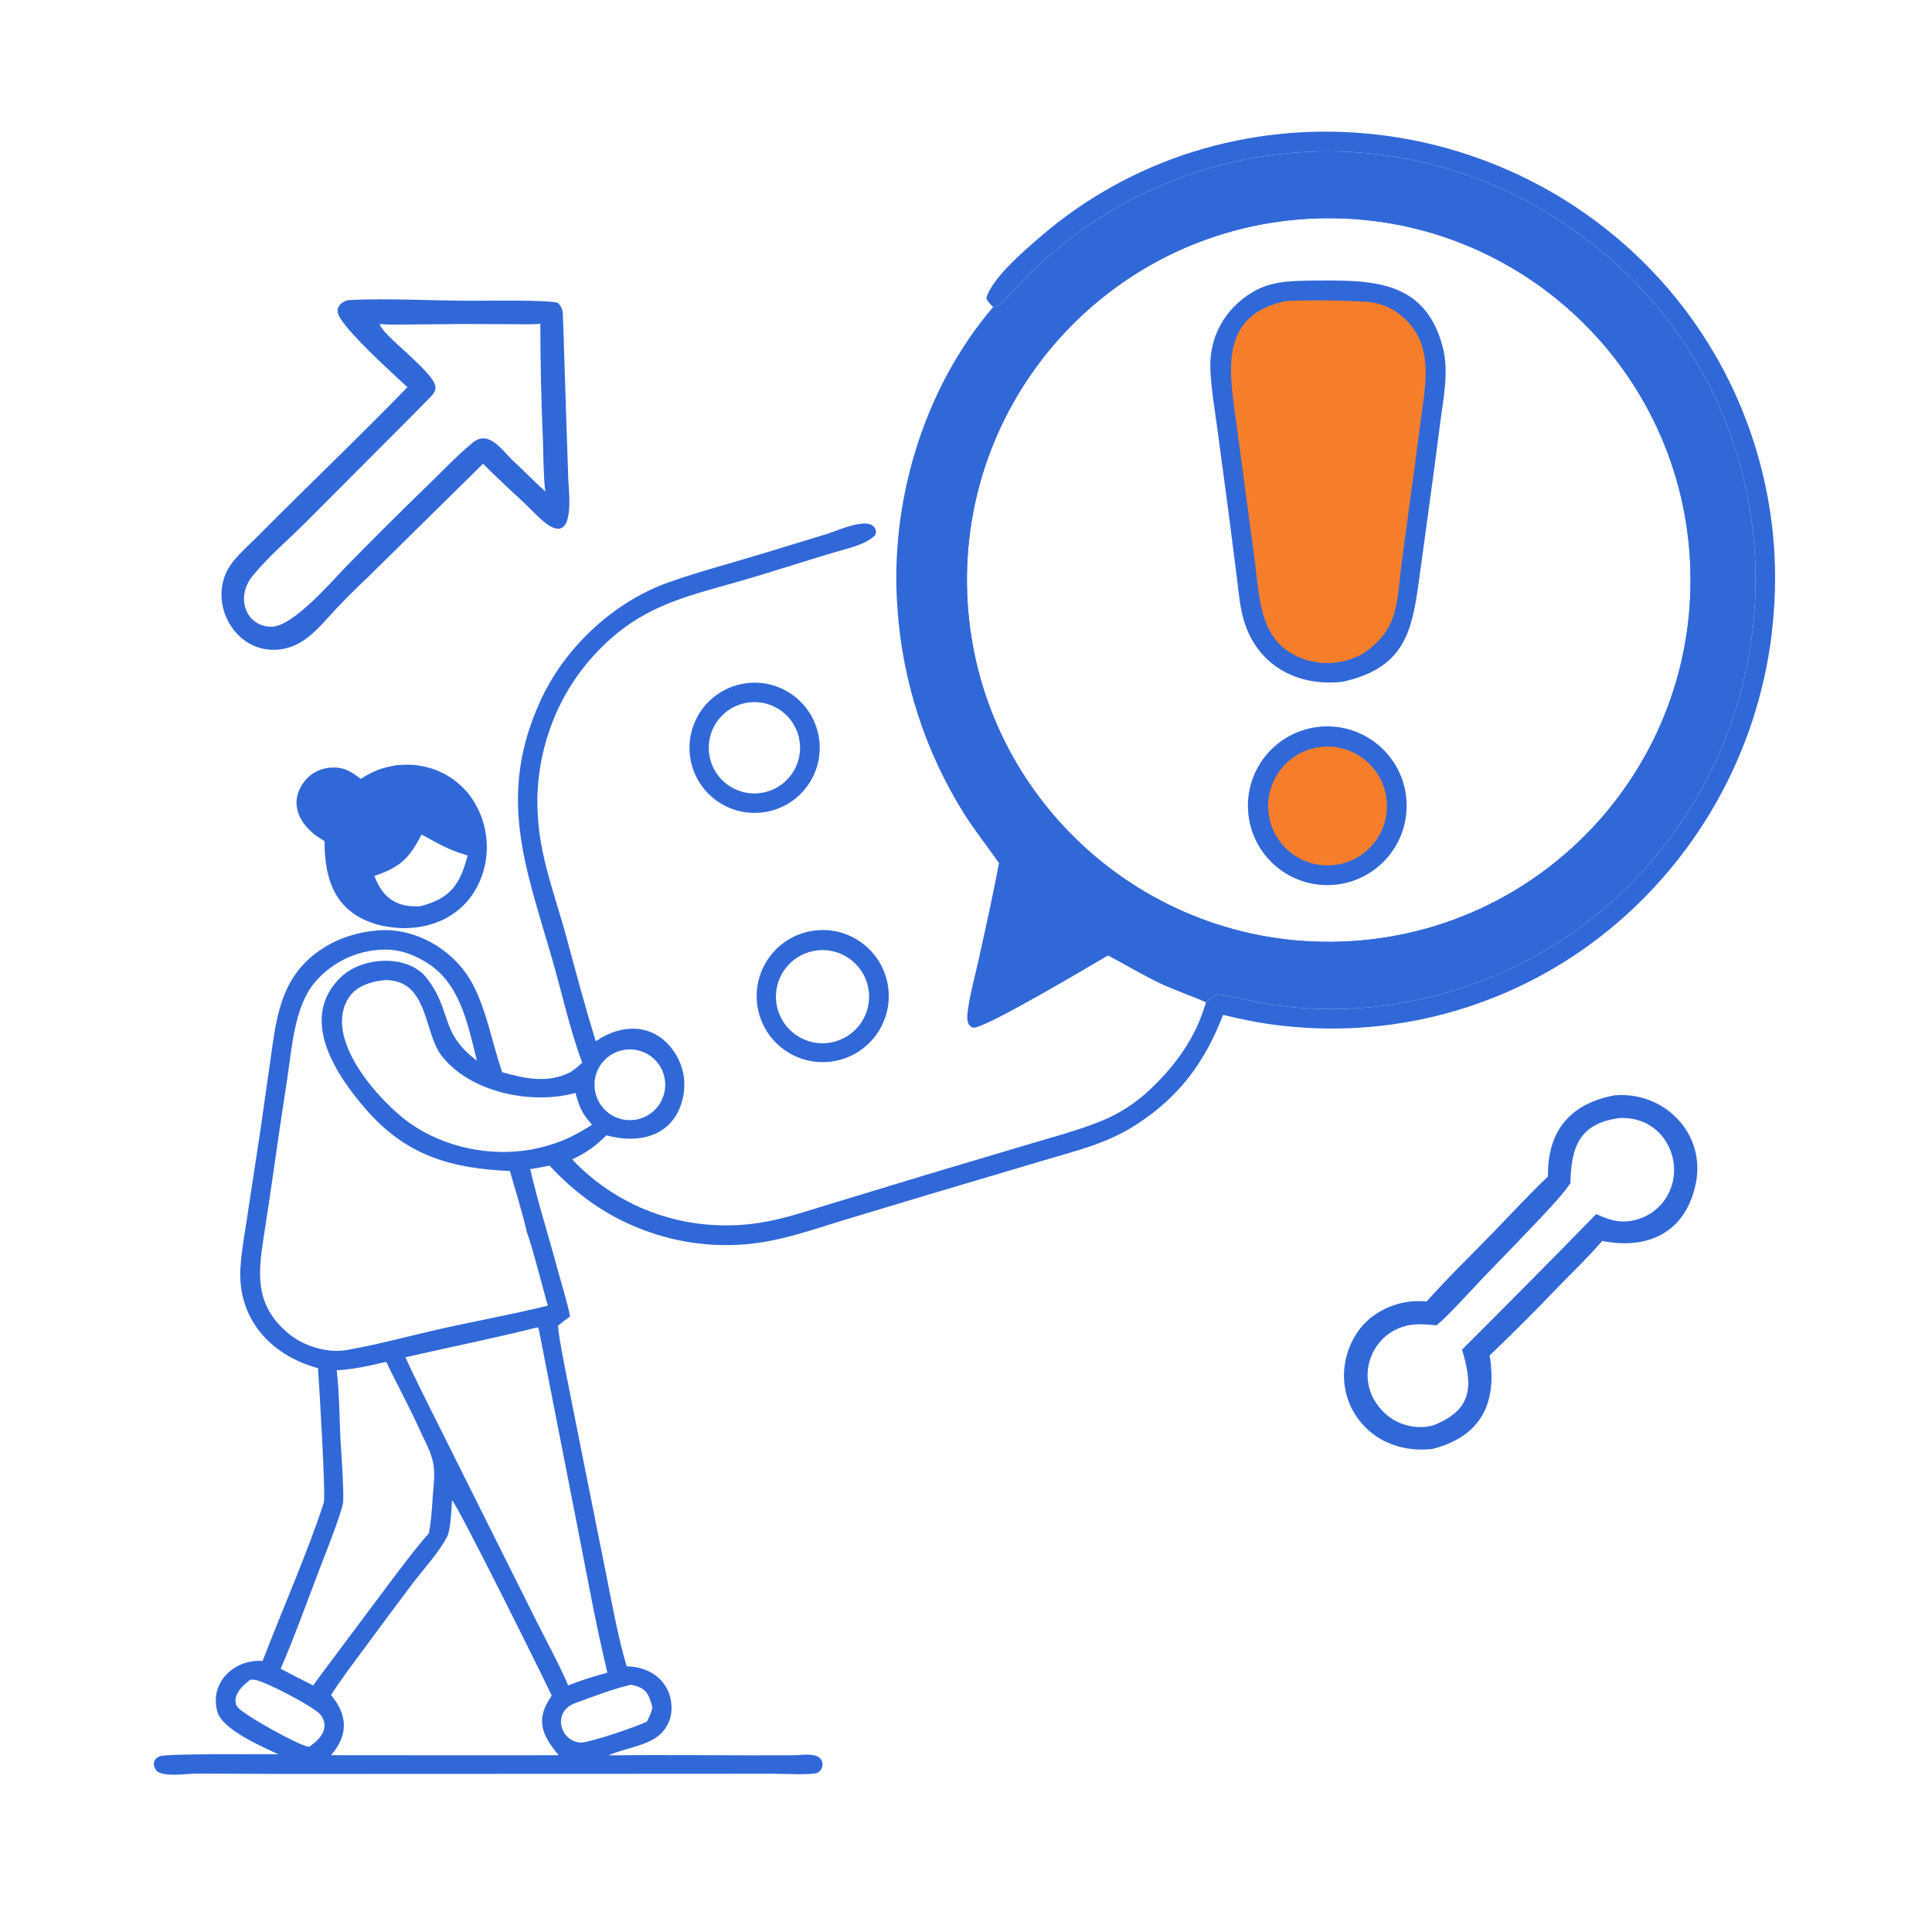
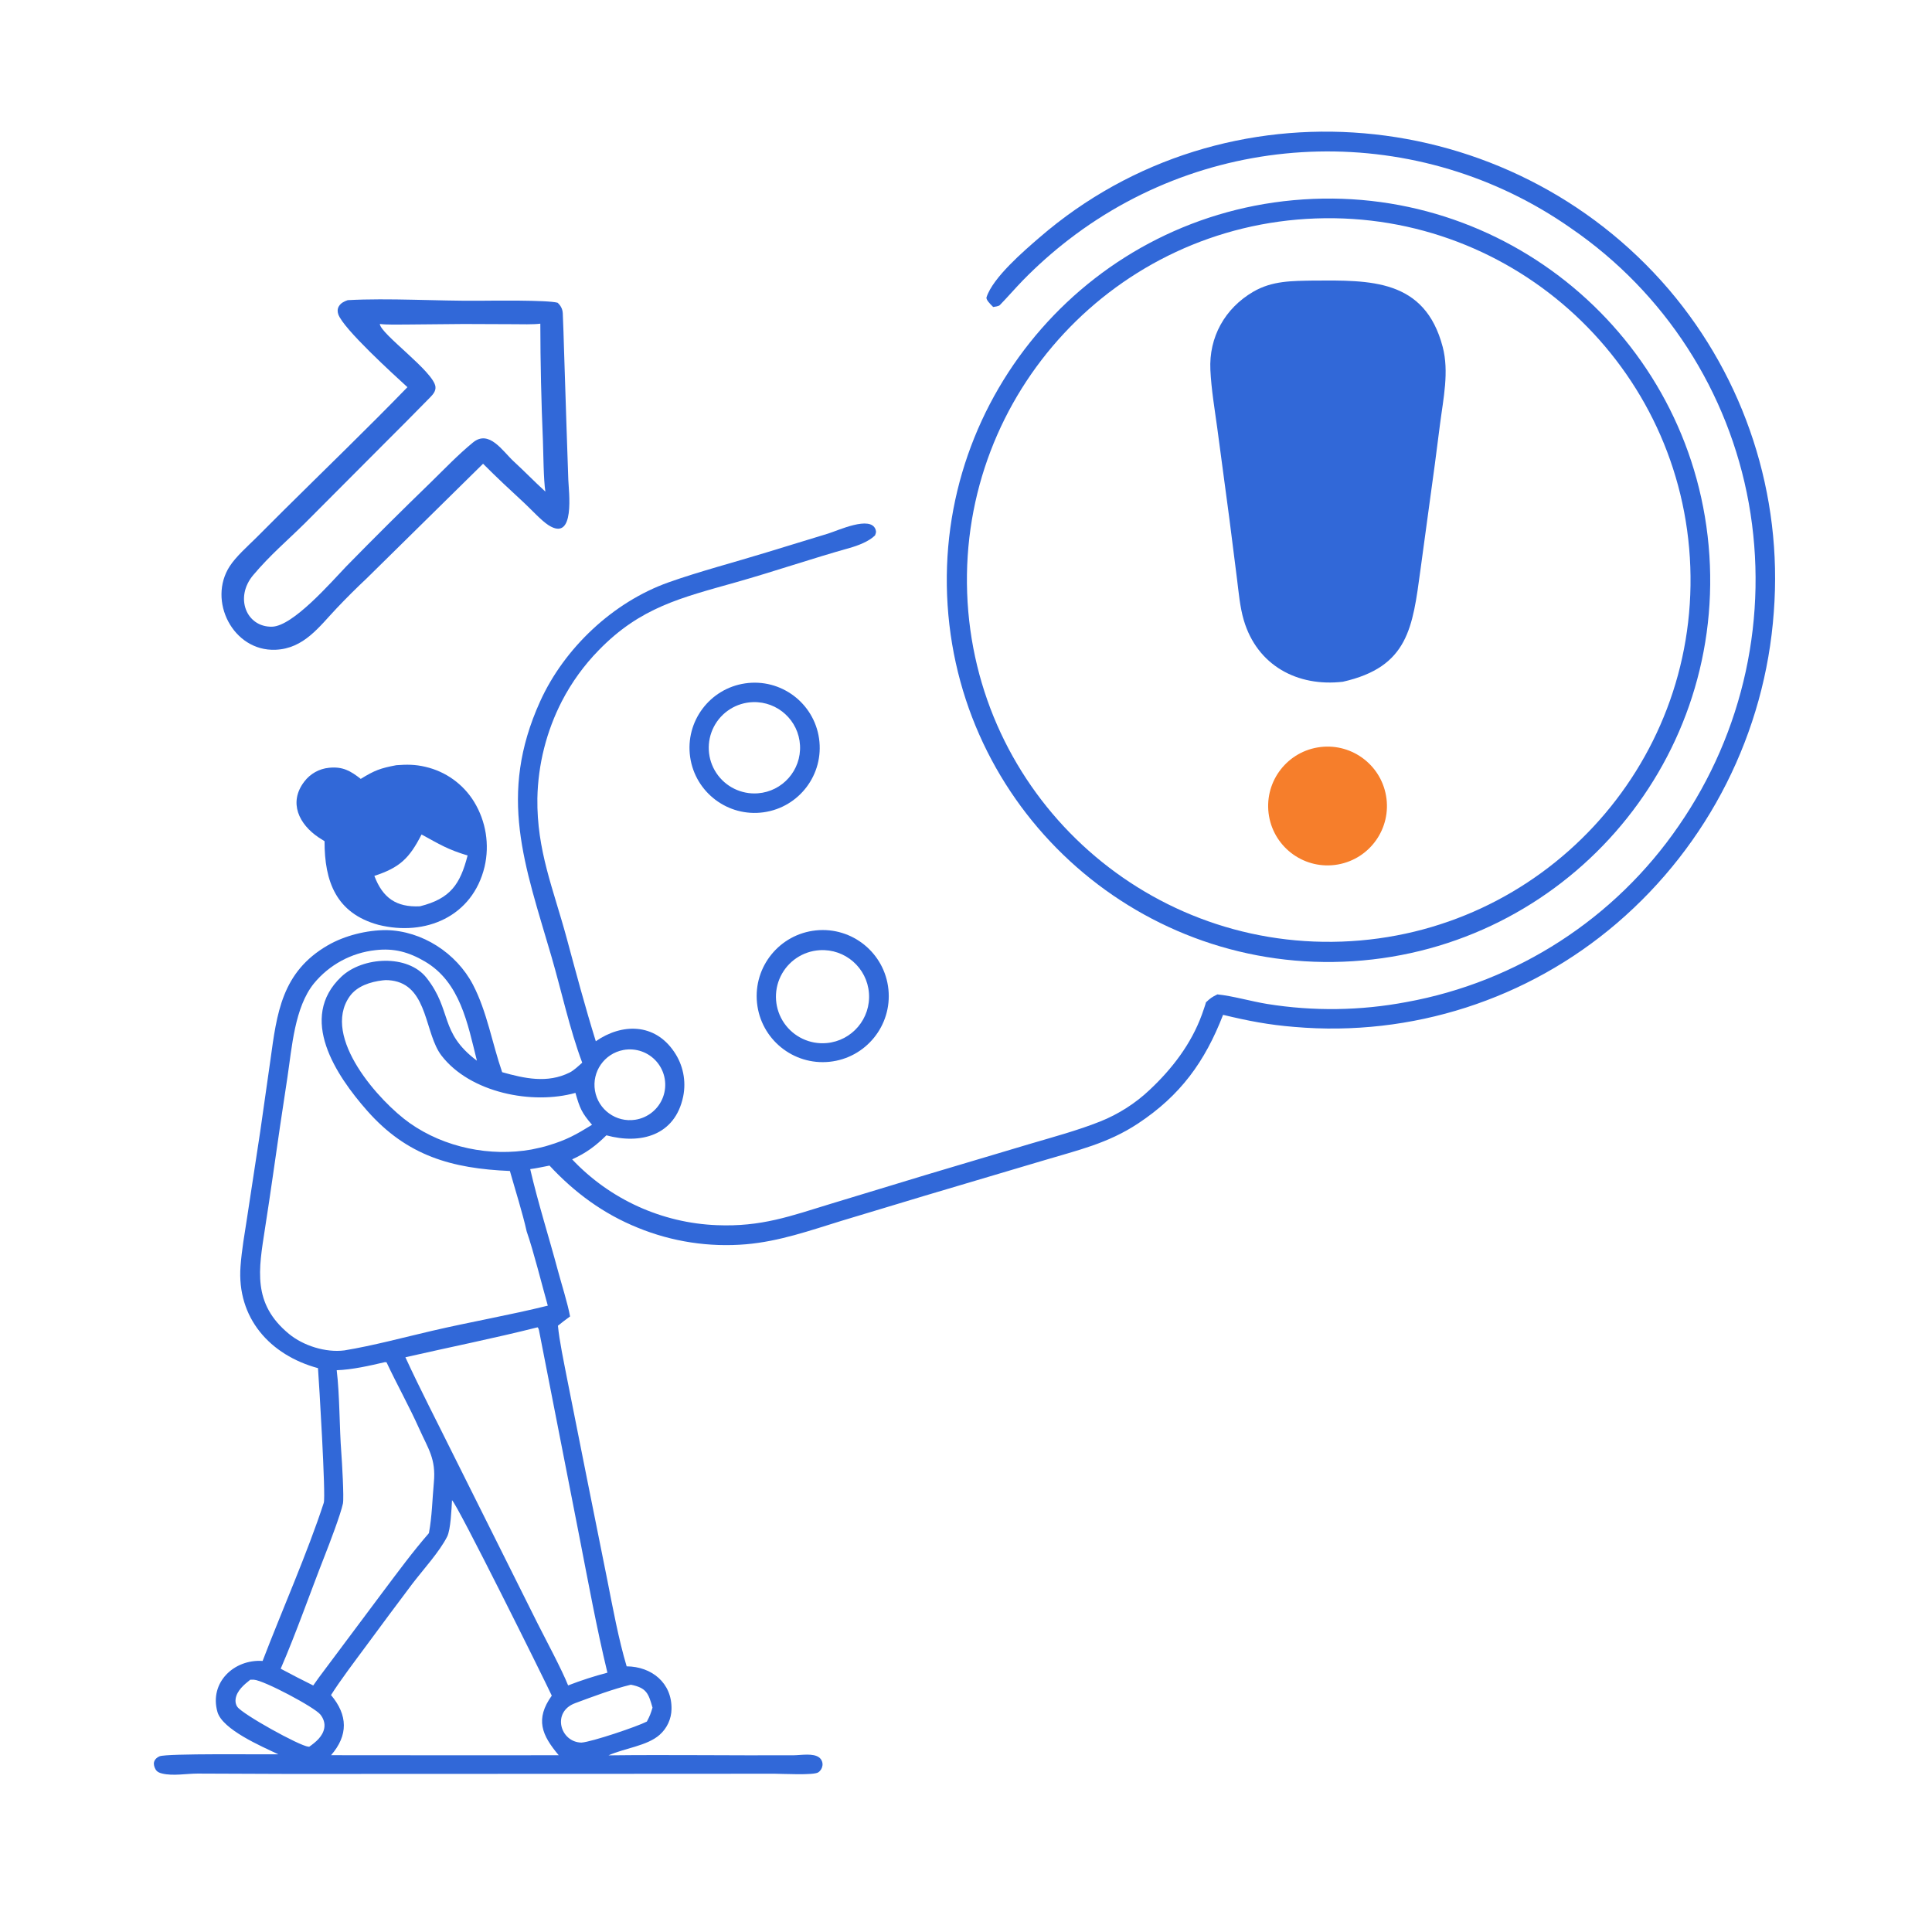
<svg xmlns="http://www.w3.org/2000/svg" width="381" height="381" viewBox="0 0 381 381">
-   <path fill="#3168D8" transform="matrix(0.372 0 0 0.372 0.001 0)" d="M526.509 162.745L525.966 162.204C525.004 161.236 522.573 158.854 522.977 157.594C526.347 147.082 542.892 132.958 550.94 125.992C649.659 40.541 800.262 54.756 884.707 153.471C925.092 200.887 945.086 262.351 940.328 324.453C935.735 388.345 905.776 447.744 857.128 489.416C809.858 529.933 748.284 549.746 686.256 544.402C672.381 543.276 661.83 541.214 648.377 537.992C638.718 562.877 625.762 580.739 603.254 595.618C587.191 606.236 571.214 609.765 552.963 615.253L490.31 633.857L446.062 647.196C429.299 652.362 413.204 658.058 395.602 659.606C376.005 661.295 356.287 658.289 338.084 650.835C319.881 643.481 304.6 632.24 291.305 617.901C288.162 618.506 284.173 619.386 281.072 619.768C285.238 637.769 290.981 655.739 295.762 673.596C297.575 680.368 301.007 691.197 302.205 697.871C300.002 699.493 297.877 701.035 295.773 702.794C296.512 710.813 298.967 722.224 300.508 730.309L311.15 783.803L321.891 837.351C324.843 852.264 327.887 868.906 332.199 883.36C345.486 883.48 356.258 892.15 355.982 906.031C355.892 911.269 353.596 916.225 349.66 919.68C343.064 925.542 331.116 926.734 322.567 930.552C355.261 930.164 388.041 930.68 420.742 930.51C424.598 930.49 431.288 929.183 434.405 931.792C435.596 932.799 436.2 934.336 436.013 935.884C435.838 937.385 435.014 938.734 433.76 939.576C431.343 941.212 414.546 940.297 410.522 940.289L360.697 940.323L153.085 940.402L104.752 940.215C98.84 940.215 91.766 941.575 86.021 940.202C84.514 939.841 83.256 939.354 82.436 937.937C81.812 936.858 81.347 935.317 81.668 934.089C82.039 932.673 83.287 931.542 84.622 931.035C88.799 929.449 138.961 930.13 147.548 929.986C138.575 925.754 117.91 916.881 115.258 907.505C110.896 892.082 123.896 879.492 139.218 880.501C149.297 854.163 163.129 822.853 171.641 796.655C172.789 793.119 169.091 731.996 168.568 725.281C143.141 718.397 125.457 698.677 127.508 671.235C128.162 662.482 129.675 654.013 131.008 645.344L137.944 599.864L143.341 562.011C146.768 537.145 149.332 515.249 173.801 501.116C182.758 495.942 194.437 493.057 204.757 493.071C223.756 493.423 241.975 505.25 250.721 521.998C258.169 536.259 260.935 553.184 266.202 568.39C277.978 571.702 290.182 574.454 301.966 568.573C304.235 567.441 306.696 565.077 308.643 563.349C301.934 545.442 297.696 525.491 292.322 507.046C278.205 458.589 263.728 421.665 286.338 371.812C299.183 343.491 325.032 319.162 354.39 308.722C370.559 302.972 389.704 297.974 406.36 292.839L439.038 282.847C444.401 281.181 461.459 273.195 464.141 280.666C464.652 282.088 464.309 282.552 463.854 283.852C460.574 287.059 454.836 289.234 450.47 290.459C430.365 296.099 410.235 302.999 390.193 308.663C360.97 316.922 339.537 321.927 317.442 344.648C309.612 352.641 303.015 361.756 297.871 371.692C289.669 387.649 285.223 405.269 284.872 423.207C284.504 450.898 293.368 471.254 300.43 497.411C305.375 515.725 310.198 533.832 315.846 551.991C329.722 542.366 347.018 542.346 357.304 557.487C362.094 564.427 363.85 573.019 362.165 581.281C357.853 602.043 339.556 606.793 321.46 601.858C315.758 607.491 310.678 611.254 303.303 614.601C323.337 635.828 350.894 648.355 380.06 649.492C403.64 650.439 418.854 644.752 440.867 638.02L491.192 622.735L545.791 606.458C558.239 602.772 571.183 599.315 583.244 594.517C592.817 590.708 601.947 584.896 609.402 577.807C621.375 566.599 631.477 553.418 637.142 537.879C637.421 537.113 639.235 531.939 639.298 531.363C631.618 527.81 622.859 525.043 614.841 521.213C605.195 516.605 596.773 511.461 587.395 506.488C578.846 511.477 522.185 545.298 516.056 544.792C515.101 544.714 514.034 543.858 513.586 543.043C512.318 540.733 512.82 537.378 513.169 534.879C514.37 526.264 516.832 517.6 518.716 509.091C522.512 491.945 526.312 474.844 529.589 457.589C523.304 448.414 516.91 440.633 510.806 430.939C490.495 398.376 478.473 361.332 475.791 323.048C471.369 266.591 489.517 205.912 526.509 162.745ZM645.352 527.146C642.334 528.648 641.67 529.126 639.298 531.363C639.235 531.939 637.421 537.113 637.142 537.879C631.477 553.418 621.375 566.599 609.402 577.807C601.947 584.896 592.817 590.708 583.244 594.517C571.183 599.315 558.239 602.772 545.791 606.458L491.192 622.735L440.867 638.02C418.854 644.752 403.64 650.439 380.06 649.492C350.894 648.355 323.337 635.828 303.303 614.601C310.678 611.254 315.758 607.491 321.46 601.858C339.556 606.793 357.853 602.043 362.165 581.281C363.85 573.019 362.094 564.427 357.304 557.487C347.018 542.346 329.722 542.366 315.846 551.991C310.198 533.832 305.375 515.725 300.43 497.411C293.368 471.254 284.504 450.898 284.872 423.207C285.223 405.269 289.669 387.649 297.871 371.692C303.015 361.756 309.612 352.641 317.442 344.648C339.537 321.927 360.97 316.922 390.193 308.663C410.235 302.999 430.365 296.099 450.47 290.459C454.836 289.234 460.574 287.059 463.854 283.852C464.309 282.552 464.652 282.088 464.141 280.666C461.459 273.195 444.401 281.181 439.038 282.847L406.36 292.839C389.704 297.974 370.559 302.972 354.39 308.722C325.032 319.162 299.183 343.491 286.338 371.812C263.728 421.665 278.205 458.589 292.322 507.046C297.696 525.491 301.934 545.442 308.643 563.349C306.696 565.077 304.235 567.441 301.966 568.573C290.182 574.454 277.978 571.702 266.202 568.39C260.935 553.184 258.169 536.259 250.721 521.998C241.975 505.25 223.756 493.423 204.757 493.071C194.437 493.057 182.758 495.942 173.801 501.116C149.332 515.249 146.768 537.145 143.341 562.011L137.944 599.864L131.008 645.344C129.675 654.013 128.162 662.482 127.508 671.235C125.457 698.677 143.141 718.397 168.568 725.281C169.091 731.996 172.789 793.119 171.641 796.655C163.129 822.853 149.297 854.163 139.218 880.501C123.896 879.492 110.896 892.082 115.258 907.505C117.91 916.881 138.575 925.754 147.548 929.986C138.961 930.13 88.799 929.449 84.622 931.035C83.287 931.542 82.039 932.673 81.668 934.089C81.347 935.317 81.812 936.858 82.436 937.937C83.256 939.354 84.514 939.841 86.021 940.202C91.766 941.575 98.84 940.215 104.752 940.215L153.085 940.402L360.697 940.323L410.522 940.289C414.546 940.297 431.343 941.212 433.76 939.576C435.014 938.734 435.838 937.385 436.013 935.884C436.2 934.336 435.596 932.799 434.405 931.792C431.288 929.183 424.598 930.49 420.742 930.51C388.041 930.68 355.261 930.164 322.567 930.552C331.116 926.734 343.064 925.542 349.66 919.68C353.596 916.225 355.892 911.269 355.982 906.031C356.258 892.15 345.486 883.48 332.199 883.36C327.887 868.906 324.843 852.264 321.891 837.351L311.15 783.803L300.508 730.309C298.967 722.224 296.512 710.813 295.773 702.794C297.877 701.035 300.002 699.493 302.205 697.871C301.007 691.197 297.575 680.368 295.762 673.596C290.981 655.739 285.238 637.769 281.072 619.768C284.173 619.386 288.162 618.506 291.305 617.901C304.6 632.24 319.881 643.481 338.084 650.835C356.287 658.289 376.005 661.295 395.602 659.606C413.204 658.058 429.299 652.362 446.062 647.196L490.31 633.857L552.963 615.253C571.214 609.765 587.191 606.236 603.254 595.618C625.762 580.739 638.718 562.877 648.377 537.992C661.83 541.214 672.381 543.276 686.256 544.402C748.284 549.746 809.858 529.933 857.128 489.416C905.776 447.744 935.735 388.345 940.328 324.453C945.086 262.351 925.092 200.887 884.707 153.471C800.262 54.756 649.659 40.541 550.94 125.992C542.892 132.958 526.347 147.082 522.977 157.594C522.573 158.854 525.004 161.236 525.966 162.204L526.509 162.745C527.403 162.6 529.411 162.379 530.04 161.731C534.228 157.415 538.154 152.845 542.343 148.527C549.914 140.795 558.014 133.599 566.583 126.992C644.528 66.943 752.467 64.563 832.983 121.117C882.511 155.133 916.381 207.541 927.05 266.671C937.789 326.386 924.43 387.924 889.899 437.813C856.154 486.95 804.183 520.577 745.532 531.221C721.189 535.818 696.234 536.157 671.775 532.224C663.474 530.887 653.365 527.937 645.352 527.146ZM697.495 115.803C591.639 119.609 508.908 208.504 512.706 314.361C516.504 420.217 605.393 502.955 711.25 499.165C817.118 495.375 899.867 406.475 896.068 300.606C892.27 194.738 803.363 111.996 697.495 115.803Z" />
  <path fill="#3168D8" transform="matrix(0.372 0 0 0.372 0.001 0)" d="M526.509 162.745L525.966 162.204C525.004 161.236 522.573 158.854 522.977 157.594C526.347 147.082 542.892 132.958 550.94 125.992C649.659 40.541 800.262 54.756 884.707 153.471C925.092 200.887 945.086 262.351 940.328 324.453C935.735 388.345 905.776 447.744 857.128 489.416C809.858 529.933 748.284 549.746 686.256 544.402C672.381 543.276 661.83 541.214 648.377 537.992C638.718 562.877 625.762 580.739 603.254 595.618C587.191 606.236 571.214 609.765 552.963 615.253L490.31 633.857L446.062 647.196C429.299 652.362 413.204 658.058 395.602 659.606C376.005 661.295 356.287 658.289 338.084 650.835C319.881 643.481 304.6 632.24 291.305 617.901C288.162 618.506 284.173 619.386 281.072 619.768C285.238 637.769 290.981 655.739 295.762 673.596C297.575 680.368 301.007 691.197 302.205 697.871C300.002 699.493 297.877 701.035 295.773 702.794C296.512 710.813 298.967 722.224 300.508 730.309L311.15 783.803L321.891 837.351C324.843 852.264 327.887 868.906 332.199 883.36C345.486 883.48 356.258 892.15 355.982 906.031C355.892 911.269 353.596 916.225 349.66 919.68C343.064 925.542 331.116 926.734 322.567 930.552C355.261 930.164 388.041 930.68 420.742 930.51C424.598 930.49 431.288 929.183 434.405 931.792C435.596 932.799 436.2 934.336 436.013 935.884C435.838 937.385 435.014 938.734 433.76 939.576C431.343 941.212 414.546 940.297 410.522 940.289L360.697 940.323L153.085 940.402L104.752 940.215C98.84 940.215 91.766 941.575 86.021 940.202C84.514 939.841 83.256 939.354 82.436 937.937C81.812 936.858 81.347 935.317 81.668 934.089C82.039 932.673 83.287 931.542 84.622 931.035C88.799 929.449 138.961 930.13 147.548 929.986C138.575 925.754 117.91 916.881 115.258 907.505C110.896 892.082 123.896 879.492 139.218 880.501C149.297 854.163 163.129 822.853 171.641 796.655C172.789 793.119 169.091 731.996 168.568 725.281C143.141 718.397 125.457 698.677 127.508 671.235C128.162 662.482 129.675 654.013 131.008 645.344L137.944 599.864L143.341 562.011C146.768 537.145 149.332 515.249 173.801 501.116C182.758 495.942 194.437 493.057 204.757 493.071C223.756 493.423 241.975 505.25 250.721 521.998C258.169 536.259 260.935 553.184 266.202 568.39C277.978 571.702 290.182 574.454 301.966 568.573C304.235 567.441 306.696 565.077 308.643 563.349C301.934 545.442 297.696 525.491 292.322 507.046C278.205 458.589 263.728 421.665 286.338 371.812C299.183 343.491 325.032 319.162 354.39 308.722C370.559 302.972 389.704 297.974 406.36 292.839L439.038 282.847C444.401 281.181 461.459 273.195 464.141 280.666C464.652 282.088 464.309 282.552 463.854 283.852C460.574 287.059 454.836 289.234 450.47 290.459C430.365 296.099 410.235 302.999 390.193 308.663C360.97 316.922 339.537 321.927 317.442 344.648C309.612 352.641 303.015 361.756 297.871 371.692C289.669 387.649 285.223 405.269 284.872 423.207C284.504 450.898 293.368 471.254 300.43 497.411C305.375 515.725 310.198 533.832 315.846 551.991C329.722 542.366 347.018 542.346 357.304 557.487C362.094 564.427 363.85 573.019 362.165 581.281C357.853 602.043 339.556 606.793 321.46 601.858C315.758 607.491 310.678 611.254 303.303 614.601C323.337 635.828 350.894 648.355 380.06 649.492C403.64 650.439 418.854 644.752 440.867 638.02L491.192 622.735L545.791 606.458C558.239 602.772 571.183 599.315 583.244 594.517C592.817 590.708 601.947 584.896 609.402 577.807C621.375 566.599 631.477 553.418 637.142 537.879C637.421 537.113 639.235 531.939 639.298 531.363C641.67 529.126 642.334 528.648 645.352 527.146C653.365 527.937 663.474 530.887 671.775 532.224C696.234 536.157 721.189 535.818 745.532 531.221C804.183 520.577 856.154 486.95 889.899 437.813C924.43 387.924 937.789 326.386 927.05 266.671C916.381 207.541 882.511 155.133 832.983 121.117C752.467 64.563 644.528 66.943 566.583 126.992C558.014 133.599 549.914 140.795 542.343 148.527C538.154 152.845 534.228 157.415 530.04 161.731C529.411 162.379 527.403 162.6 526.509 162.745ZM290.394 692.153C287.213 680.862 282.901 663.438 279.197 652.798C277.045 643.084 273.077 630.6 270.304 620.765C239.523 619.461 215.742 612.794 194.567 588.737C178.2 570.142 157.716 539.709 180.981 517.755C192.277 507.096 216.223 505.738 226.161 518.429C239.815 535.868 232.772 547.23 252.815 562.299C247.905 542.689 243.979 520.662 225.201 509.678C216.649 504.676 208.875 502.552 199.033 503.696C186.246 505.093 174.518 511.45 166.368 521.402C156.171 534.058 154.766 555.163 152.373 571.066C149.713 588.362 147.156 605.674 144.701 623C143.349 632.475 141.933 641.94 140.455 651.396C137.128 673.045 133.613 691.033 153.217 707.157C160.827 713.416 172.683 717.149 182.577 715.876C198.014 713.318 213.665 709.073 228.947 705.515C249.334 700.768 270.113 697.184 290.394 692.153ZM313.843 596.277C308.299 589.819 307.371 587.452 305.046 579.364C282.243 585.777 249.23 579.356 234.011 559.545C225.221 548.104 226.892 523.859 209.229 520.063C207.395 519.674 204.733 519.405 202.94 519.699C196.345 520.46 189.189 522.742 185.303 528.293C170.203 549.864 201.322 584.151 217.159 595.341C235.655 608.41 259.939 613.286 281.795 609.371C283.218 609.119 289.411 607.724 290.615 607.233C300.319 604.342 305.346 601.503 313.843 596.277ZM301.17 893.473C307.98 890.83 314.934 888.576 322 886.721C316.21 862.75 311.85 838.744 307.121 814.555L285.723 705.204C285.629 704.731 285.362 703.915 284.968 703.638C262.086 709.416 238.027 714.24 214.907 719.514C222.757 736.565 231.777 753.922 240.116 770.796L284.983 860.623C289.348 869.278 297.888 885.165 301.17 893.473ZM308.248 923.788C313.882 923.365 337.87 915.266 342.916 912.632C344.554 909.54 344.884 908.597 345.91 905.258C343.766 897.689 342.732 894.755 334.425 893.099C324.804 895.422 314.185 899.436 304.894 902.884C292.324 907.55 296.966 923.601 308.248 923.788ZM204.028 722.105C196.121 723.958 186.583 726.133 178.491 726.379C180.115 739.632 179.885 756.627 180.944 770.258C181.275 774.526 182.431 794.026 181.789 797.069C180.571 802.835 174.69 818.231 172.168 824.645C164.44 844.3 157.154 865.326 148.797 884.621C154.497 887.677 160.247 890.64 166.045 893.507L169.025 889.308L203.101 843.722C210.971 833.257 218.777 822.629 227.374 812.752C229.058 803.677 229.17 794.798 230.004 785.785C231.156 773.353 227.032 768.113 222.215 757.357C216.875 745.436 210.424 733.965 204.904 722.183L204.028 722.105ZM330.41 556.634C320.352 558.537 313.678 568.153 315.413 578.242C317.147 588.33 326.65 595.165 336.766 593.6C343.463 592.564 349.08 587.997 351.46 581.652C353.84 575.308 352.613 568.173 348.251 562.988C343.888 557.803 337.068 555.374 330.41 556.634ZM163.931 925.97C167.402 923.539 171.124 920.494 171.902 916.068C172.36 913.46 171.464 910.977 169.851 908.938C166.758 905.029 139.975 890.83 134.65 890.461C133.996 890.415 133.342 890.425 132.688 890.444C129.436 893.012 125.583 896.21 124.914 900.558C124.681 902.074 124.928 903.574 125.823 904.841C128.621 908.802 158.638 925.484 163.464 925.953C163.619 925.968 163.776 925.965 163.931 925.97ZM296.205 930.498C287.208 919.842 283.566 911.399 292.506 898.895C287.703 888.622 242.532 797.718 239.615 795.28C239.361 799.871 238.916 810.884 237.051 814.581C233 822.609 224.398 832.011 218.709 839.442C210.339 850.556 202.034 861.717 193.794 872.927C188.264 880.423 180.396 890.764 175.477 898.586C184.401 909.171 184.686 919.917 175.5 930.469L230.75 930.511L296.205 930.498Z" />
  <path fill="#3168D8" transform="matrix(0.372 0 0 0.372 0.001 0)" d="M690.901 105.715C802.484 98.33 898.901 182.856 906.183 294.446C913.464 406.036 828.849 502.375 717.252 509.553C605.802 516.722 509.616 432.241 502.344 320.798C495.072 209.354 579.464 113.09 690.901 105.715ZM711.25 499.165C817.118 495.375 899.867 406.475 896.068 300.606C892.27 194.738 803.363 111.996 697.495 115.803C591.639 119.609 508.908 208.504 512.706 314.361C516.504 420.217 605.393 502.955 711.25 499.165Z" />
  <path fill="#3168D8" transform="matrix(0.372 0 0 0.372 0.001 0)" d="M696.34 148.736C726.289 148.566 755.307 147.771 764.791 183.869C768.274 197.124 765.117 211.302 763.394 224.755C761.603 239.068 759.704 253.367 757.697 267.651L753.02 301.997C748.854 332.69 746.637 353.55 711.89 361.404C687.896 364.221 666.443 352.854 659.343 328.73C657.309 321.821 656.651 314.029 655.751 306.871L651.762 275.369L645.292 226.932C643.892 216.705 642.133 206.369 641.644 196.101C640.815 178.714 649.307 163.492 664.3 154.7C674.446 148.75 684.965 148.952 696.34 148.736Z" />
-   <path fill="#F67E2B" transform="matrix(0.372 0 0 0.372 0.001 0)" d="M681.593 159.593C693.805 158.92 714.564 159.194 726.63 160.171C736.032 161.519 744.157 166.88 749.418 174.417C759.414 188.738 755.148 207.005 753.081 223.584C751.09 239.122 749.011 254.649 746.843 270.163L742.924 299.538C740.292 320.818 741.407 333.791 722.231 346.737C718.66 348.488 716.275 349.539 712.403 350.457C702.651 352.811 692.364 351.169 683.831 345.895C667.987 336.009 667.62 316.36 665.483 299.834C664.554 292.649 663.619 285.483 662.635 278.304L655.771 227.004C652.091 198.884 644.662 167.49 681.593 159.593Z" />
-   <path fill="#3168D8" transform="matrix(0.372 0 0 0.372 0.001 0)" d="M700.273 385.206C723.477 383.357 743.773 400.699 745.565 423.907C747.358 447.115 729.965 467.369 706.753 469.104C683.621 470.833 663.453 453.514 661.667 430.387C659.881 407.259 677.15 387.049 700.273 385.206Z" />
  <path fill="#F67E2B" transform="matrix(0.372 0 0 0.372 0.001 0)" d="M698.521 396.232C715.62 393.348 731.833 404.833 734.784 421.921C737.735 439.009 726.314 455.266 709.238 458.285C692.067 461.32 675.699 449.821 672.731 432.638C669.764 415.455 681.326 399.132 698.521 396.232Z" />
  <path fill="#3168D8" transform="matrix(0.372 0 0 0.372 0.001 0)" d="M184.329 159.119C206.07 157.919 231.786 159.613 253.916 159.43C260.985 159.372 290.274 159 295.597 160.49C297.257 162.016 298.224 163.816 298.335 166.092C298.65 172.54 298.794 179.139 299.008 185.586L300.281 225.169L301.269 254.338C301.467 260.19 305.141 287.6 290.778 278.423C286.963 275.986 281.536 269.993 278.048 266.768C270.656 259.932 263.169 252.987 256.081 245.835L194.378 306.617C188.939 311.721 183.652 316.983 178.522 322.398C169.242 332.181 161.113 343.866 146.026 344.457C123.492 345.34 109.937 318.4 121.793 300.149C125.152 294.979 131.307 289.547 135.865 285.045L150.57 270.348C172.43 248.668 194.564 227.333 215.99 205.248C208.629 198.508 182.035 174.345 179.34 166.65C178.85 165.249 178.833 163.78 179.593 162.458C180.652 160.616 182.417 159.8 184.329 159.119ZM183.658 300.152C198.376 285.129 213.291 270.3 228.399 255.669C235.649 248.576 242.879 241.005 250.74 234.561C259.298 227.546 266.505 239.236 272.241 244.514C277.94 249.758 283.372 255.38 289.108 260.61C288.117 254.214 288.08 240.765 287.817 233.77C286.933 213.054 286.471 192.322 286.431 171.587C282.458 172.084 276.411 171.88 272.236 171.865L245.843 171.76L215.352 172.041C211.631 172.046 204.778 172.226 201.352 171.737C201.593 176.979 230.133 197.113 230.847 205.098C231.054 207.42 229.479 209.156 227.904 210.775C219.724 219.182 211.307 227.541 203.024 235.844L161.641 277.357C152.01 286.865 143.395 294.033 134.263 304.84C124.181 316.771 130.643 332.518 144.184 332.226C155.301 331.986 175.415 308.762 183.658 300.152Z" />
-   <path fill="#3168D8" transform="matrix(0.372 0 0 0.372 0.001 0)" d="M856.066 580.644C882.673 578.531 904.343 601.21 898.981 627.357C893.648 653.363 873.739 662.666 849.332 657.86C842.917 665.426 833.618 674.439 826.535 681.71C814.525 694.261 802.239 706.544 789.686 718.552C793.876 743.795 785.026 761.573 759.387 768.113C745.251 769.745 731.217 765.439 721.797 754.441C715.006 746.55 711.695 736.248 712.617 725.878C713.527 715.489 718.391 705.342 726.523 698.694C734.9 691.983 745.588 688.85 756.262 689.976C767.334 677.493 779.886 665.419 791.534 653.382C801.201 643.391 810.586 633.277 820.613 623.662C820.241 599.479 832.504 584.915 856.066 580.644ZM832.513 627.165C829.292 632.336 820.377 641.755 816.053 646.348C806.578 656.328 797.036 666.245 787.428 676.097C781.686 682.067 767.602 697.686 761.588 702.575C758.193 702.268 755.026 701.977 751.613 702.052C728.151 702.565 716.167 730.138 732.545 747.608C737.691 753.182 744.899 756.398 752.483 756.507C755.281 756.557 757.132 756.317 759.805 755.605C781.138 747.271 780.688 734.203 775.051 715.483C798.924 691.68 822.638 667.719 846.191 643.601C854.095 647.287 860.865 649.075 869.623 645.888C876.678 643.335 882.351 637.961 885.282 631.055C888.237 624.041 888.212 616.127 885.213 609.132C880.619 598.28 870.611 592.241 858.907 592.68C837.376 595.265 832.85 607.953 832.513 627.165Z" />
  <path fill="#3168D8" transform="matrix(0.372 0 0 0.372 0.001 0)" d="M210.105 405.646C215.662 405.243 219.945 405.202 225.45 406.497C236.209 408.949 245.528 415.627 251.307 425.028C257.615 435.347 259.614 447.732 256.874 459.512C250.547 485.825 225.629 496.521 200.611 490.278C178.178 484.149 171.999 467.27 172.049 445.934C171.008 445.31 169.983 444.66 168.974 443.984C158.551 437.013 152.787 425.479 161.3 414.348C164.45 410.178 169.203 407.52 174.405 407.018C181.751 406.252 185.865 408.716 191.24 412.903C198.605 408.359 201.623 407.252 210.105 405.646ZM198.45 464.327C202.914 476.04 210.071 481.051 222.626 480.446C238.833 476.392 243.945 468.741 247.881 453.513C237.215 450.291 233.174 447.672 223.47 442.377C217.012 455.028 211.912 459.933 198.45 464.327Z" />
  <path fill="#3168D8" transform="matrix(0.372 0 0 0.372 0.001 0)" d="M432.582 493.218C451.807 491.256 468.987 505.243 470.964 524.467C472.942 543.691 458.97 560.882 439.748 562.876C420.503 564.872 403.287 550.88 401.306 531.633C399.326 512.386 413.333 495.182 432.582 493.218ZM438.254 552.951C451.692 551.736 461.666 539.96 460.652 526.505C459.639 513.051 448.013 502.902 434.545 503.714C425.652 504.251 417.737 509.536 413.835 517.545C409.933 525.554 410.648 535.045 415.706 542.379C420.764 549.713 429.381 553.753 438.254 552.951Z" />
  <path fill="#3168D8" transform="matrix(0.372 0 0 0.372 0.001 0)" d="M394.995 362.277C413.916 359.487 431.498 372.613 434.202 391.547C436.906 410.48 423.7 428.002 404.754 430.62C385.93 433.221 368.544 420.118 365.858 401.306C363.172 382.494 376.196 365.048 394.995 362.277ZM401.753 420.551C414.877 419.559 424.804 408.263 424.101 395.12C423.399 381.977 412.325 371.803 399.17 372.215C390.398 372.49 382.461 377.491 378.428 385.285C374.394 393.08 374.894 402.447 379.736 409.767C384.578 417.087 393.002 421.213 401.753 420.551Z" />
</svg>